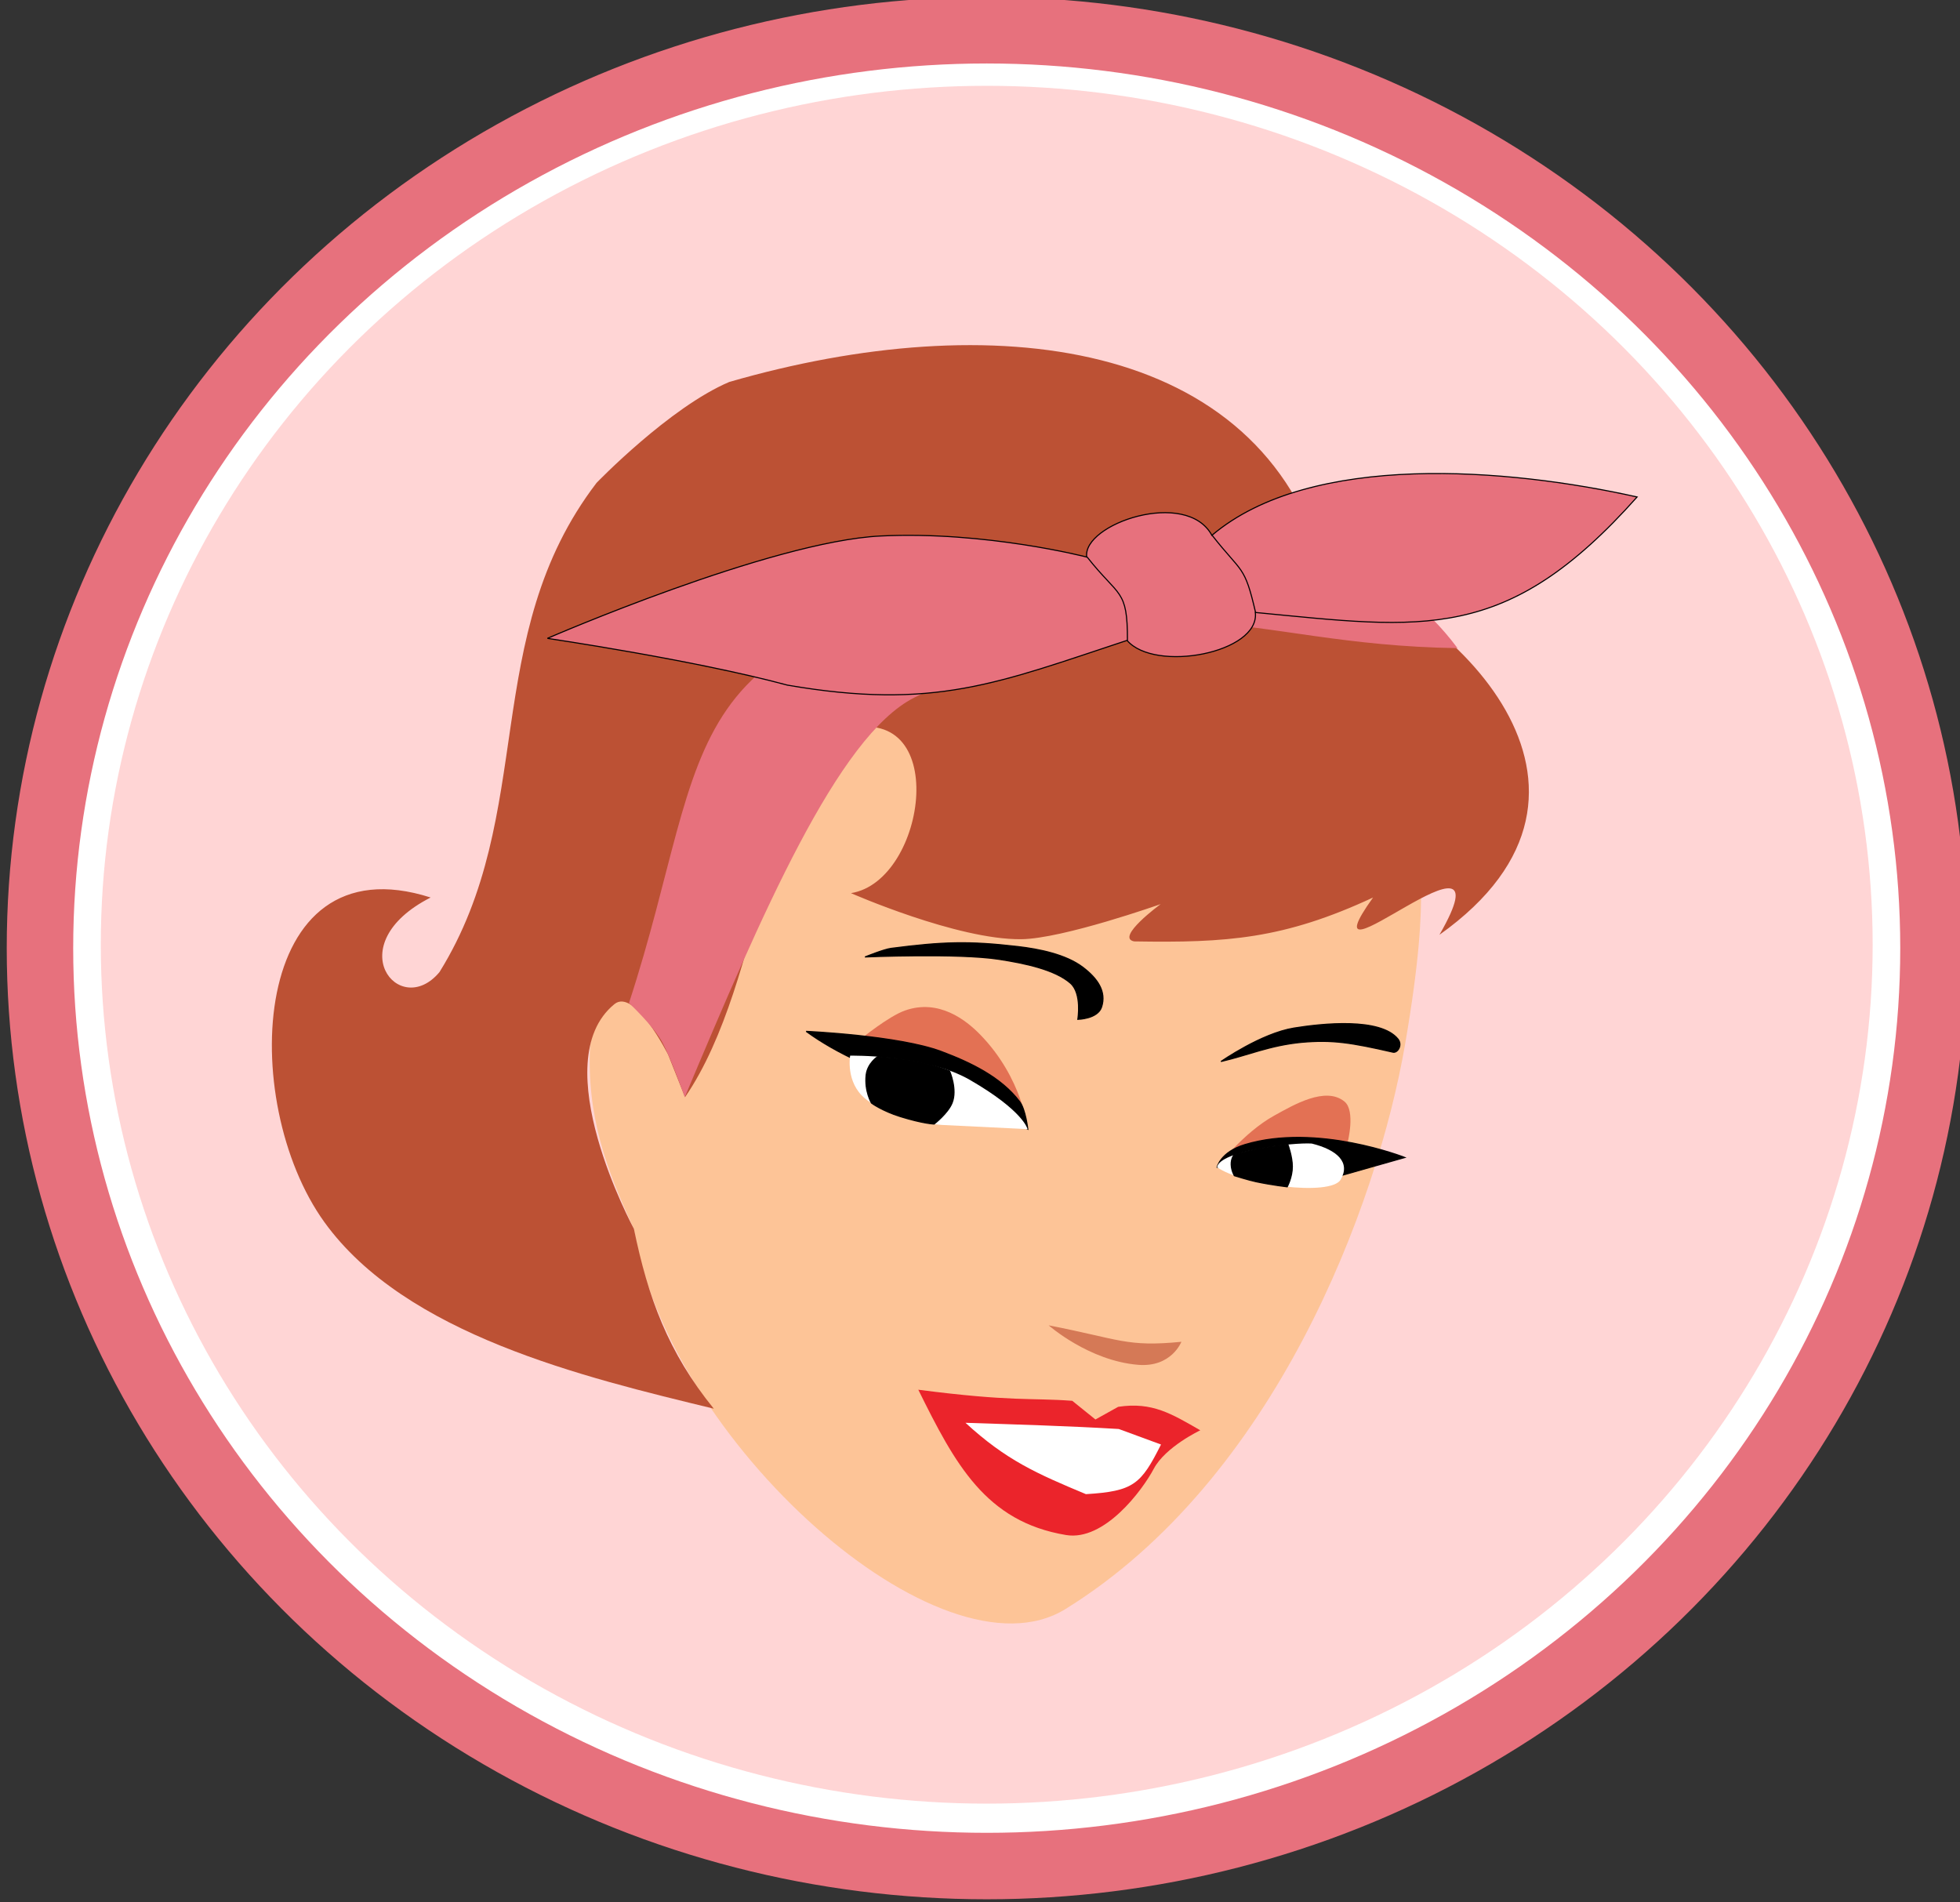
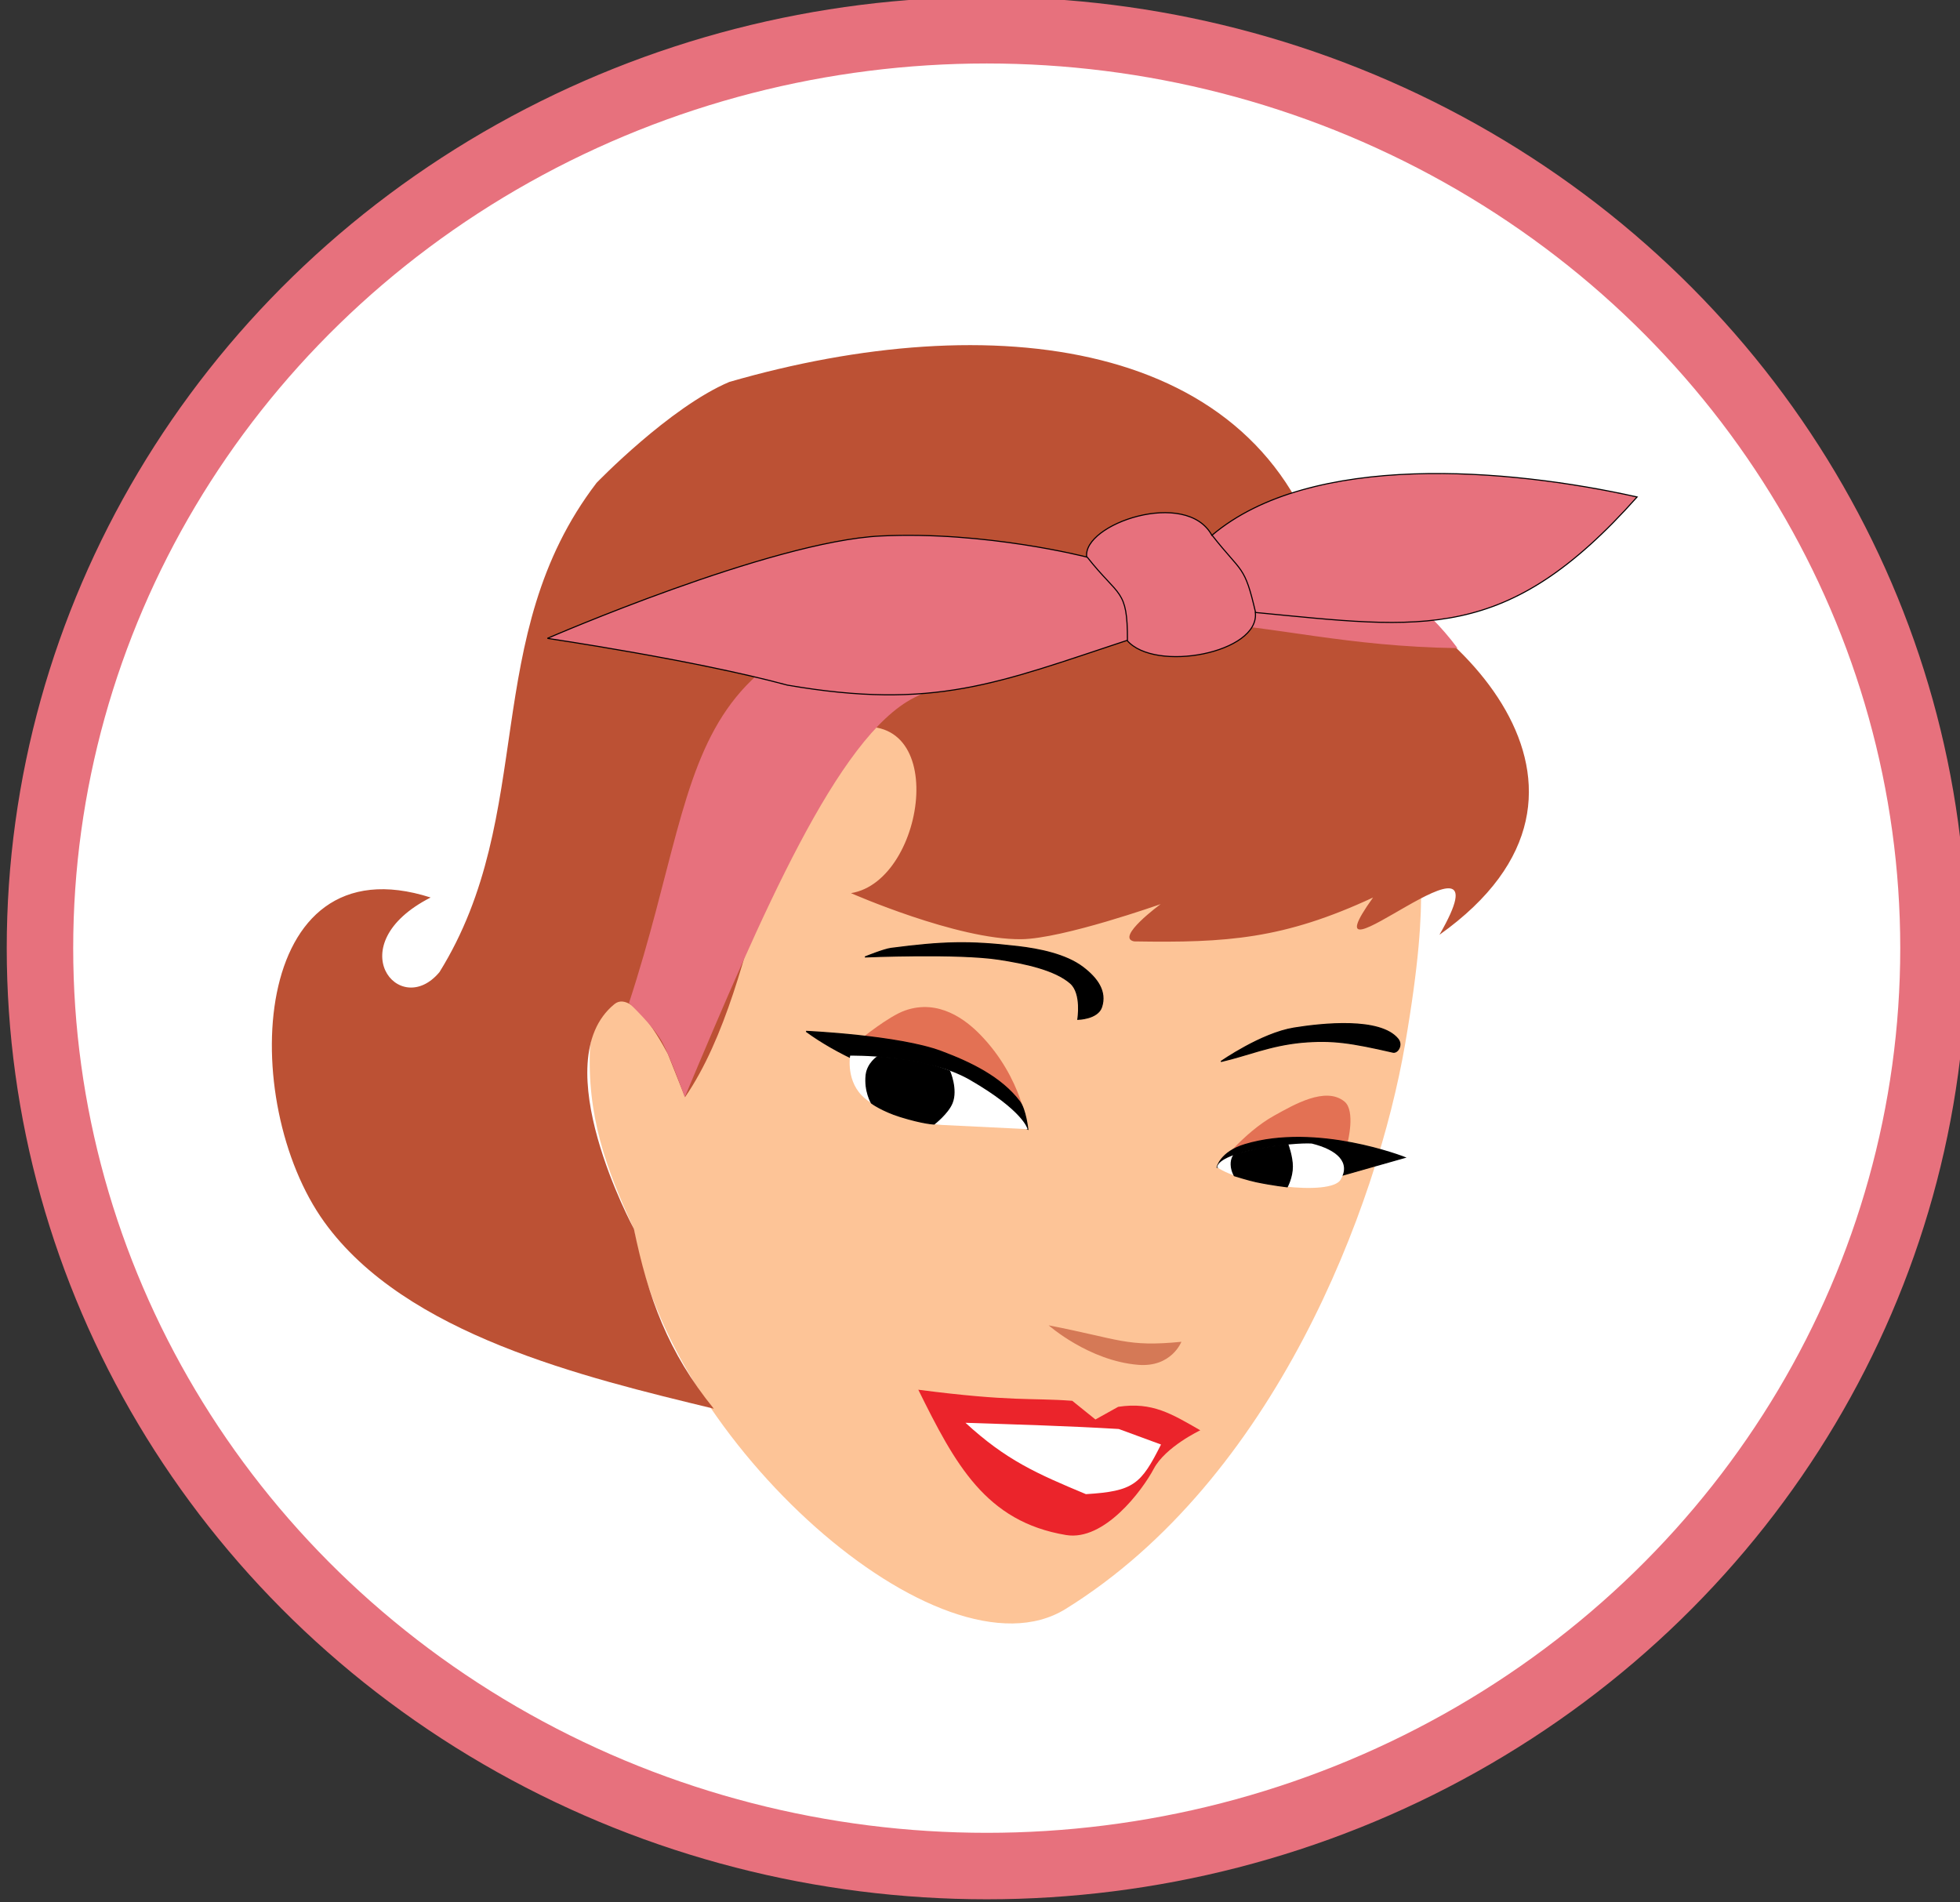
<svg xmlns="http://www.w3.org/2000/svg" id="svg5457" viewBox="0 0 630.28 611.72" version="1.1" height="611.72mm" width="630.28mm">
  <rect x="0" y="0" width="630.28" height="611.72" fill="#333333" stroke="none" />
  <defs id="defs5461" />
  <g id="g5455" transform="translate(1459.6 327.09)">
    <g id="g5411">
      <ellipse style="fill:#ffffff;stroke:#e7717d;stroke-width:21.373;stroke-miterlimit:4;stroke-dasharray:none" id="ellipse5397" ry="295.17" rx="304.45" cy="-22.195" cx="-1142.297" />
-       <ellipse style="fill:#ffd5d5;stroke-width:21.373;stroke-miterlimit:4;stroke-dasharray:none" id="ellipse5399" ry="276.2" rx="284.89" cy="-23.297" cx="-1142.297" />
      <path style="fill:#fdc497;stroke-width:1.325" id="path5401" d="m -1116.924,190.298 c 67.257,-41.682 100.199,-129.557 109.16,-181.581 8.961,-52.023 3.401,-57.527 4.024,-83.808 l -91.051,-31.926 -126.766,1.995 -8.552,14.965 -8.552,35.419 -6.036,66.847 c 0,0 -8.752,-19.569 -17.103,-18.458 -5.798,0.771 -8.049,15.464 -8.049,15.464 -1.081,22.341 5.023,39.258 14.085,58.865 10.687,67.95 98.777,147.054 138.837,122.22 z" />
      <path style="fill:#bc5134;stroke-width:1.325" id="path5403" d="m -1244.689,12.204 5.376,13.522 c 26.006,-37.88 26.552,-110.535 50.51,-117.818 35.262,-10.72 27.393,48.307 2.845,52.207 0,0 34.177,15.055 54.779,14.815 13.401,-0.156 44.819,-11.288 44.819,-11.288 0,0 -14.736,10.797 -8.537,11.993 29.762,0.496 48.114,-0.74 76.832,-14.11 -24.243,33.802 45.655,-30.166 21.342,11.993 66.105,-47.005 2.988,-106.249 -36.993,-117.818 -20.569,-74.312 -107.276,-84.291 -191.367,-59.967 -19.275,8.178 -42.684,32.453 -42.684,32.453 -37.864,49.513 -18.933,106.447 -50.51,157.322 -12.924,15.503 -32.54,-8.844 -2.846,-23.986 -58.342,-18.681 -62.165,65.613 -34.148,104.413 26.117,36.167 83.329,49.826 125.208,59.967 -14.733,-18.133 -21.156,-35.812 -25.691,-57.829 0,0 -29.048,-53.697 -6.26,-72.269 6.524,-5.317 17.327,16.397 17.327,16.397 z" />
      <path style="fill:#eb242b;stroke-width:1.325" id="path5405" d="m -1114.795,123.364 7.459,6.009 7.306,-4.07 c 10.979,-1.676 17.216,2.281 26.41,7.545 0,0 -11.205,5.302 -14.947,12.354 -3.743,7.052 -15.947,23.385 -28.24,21.322 -25.818,-4.301 -35.648,-22.766 -47.494,-46.722 30.063,3.901 36.163,2.567 49.506,3.563 z" />
      <path style="fill:#ffffff;stroke-width:1.325" id="path5407" d="m -1149.131,130.435 c 13.087,12.03 22.882,16.329 38.734,22.948 15.42,-0.936 17.715,-3.209 24.146,-15.963 l -13.582,-4.989 c -16.419,-0.987 -32.861,-1.443 -49.298,-1.995 z" />
      <path style="fill:#e37154;stroke-width:1.325" id="path5409" d="m -1182.803,7.03 c 0,0 8.899,-7.291 14.228,-9.171 10.836,-3.824 19.572,3.02 24.187,7.76 13.701,14.073 15.264,30.384 15.264,30.384 z" />
    </g>
    <path style="stroke:#000000;stroke-width:0.351px" id="path5413" d="m -1200.37,4.561 c 0,0 29.792,1.337 43.505,6.489 9.371,3.521 19.254,8.235 25.23,16.213 1.824,2.435 2.553,8.74 2.553,8.74 -22.733,-12.117 -50.37,-16.19 -71.287,-31.442 z" />
    <path style="fill:#ffffff;stroke-width:1.325" id="path5415" d="m -1129.168,36.003 -27.581,-1.35 c 0,0 -15.627,-1.084 -24.649,-8.481 -6.355,-5.211 -4.822,-13.792 -4.822,-13.792 0,0 24.175,-0.488 38.526,7.805 17.302,9.999 18.526,15.818 18.526,15.818 z" />
    <path style="stroke:#000000;stroke-width:0.351px" id="path5417" d="m -1177.346,12.674 c 0,0 -3.329,2.123 -3.735,5.997 -0.544,5.186 1.69,8.907 1.69,8.907 -0.181,-0.055 3.466,2.578 9.284,4.388 7.391,2.299 10.902,2.403 10.902,2.403 0,0 4.427,-3.42 5.78,-6.79 1.759,-4.38 -0.8,-10.23 -0.8,-10.23 0,0 -5.407,-2.227 -11.581,-3.32 -3.813,-0.675 -11.54,-1.354 -11.54,-1.354 z" />
    <path style="fill:#e37154;stroke-width:1.325" id="path5419" d="m -1068.214,48.247 c 0,0 8.449,-11.121 18.361,-16.587 6.117,-3.373 16.524,-9.571 22.637,-4.49 3.536,2.94 1.006,12.97 1.006,12.97 z" />
    <path style="stroke:#000000;stroke-width:0.351px" id="path5421" d="m -1068.214,48.247 c 0,0 1.064,-4.894 8.92,-7.267 23.229,-7.016 51.452,4.147 51.452,4.147 l -20.691,5.868 z" />
    <path style="fill:#ffffff;stroke-width:1.325" id="path5423" d="m -1068.214,48.247 c 7.909,5.696 36.531,9.491 39.74,3.991 3.209,-5.5 -1.059,-9.56 -9.306,-11.599 -6.114,-0.391 -29.578,2.308 -30.435,7.608 z" />
    <path style="stroke:#000000;stroke-width:0.351px" id="path5425" d="m -1045.456,40.923 c 0,0 1.438,3.817 1.442,7.148 0,3.431 -1.655,6.488 -1.655,6.488 0,0 -4.865,-0.552 -10.032,-1.644 -2.367,-0.5 -6.968,-1.936 -6.968,-1.936 0,0 -0.953,-1.54 -1.02,-3.581 -0.065,-2.002 0.96,-3.222 0.96,-3.222 0,0 5.46,-1.423 7.914,-1.91 3.304,-0.656 9.358,-1.341 9.358,-1.341 z" />
    <path style="fill:#d57956;stroke-width:1.325" id="path5427" d="m -1122.381,99.098 c 23.012,4.479 24.995,7.029 42.684,5.291 0,0 -3.189,8.271 -13.873,7.408 -15.9,-1.285 -28.812,-12.699 -28.812,-12.699 z" />
    <path style="stroke:#000000;stroke-width:0.351px" id="path5429" d="m -1173.087,-22.123 c 16.738,-2.168 25.04,-2.409 40.713,-0.598 6.919,0.8 15.533,2.526 21.003,6.683 4.624,3.514 7.654,7.731 6.012,12.771 -1.26,3.866 -7.647,3.966 -7.647,3.966 0,0 1.393,-8.336 -2.369,-11.625 -4.995,-4.367 -14.661,-6.394 -22.983,-7.676 -13.255,-2.042 -43.089,-0.757 -43.089,-0.757 0,0 6.07,-2.469 8.359,-2.765 z" />
-     <path style="stroke:#000000;stroke-width:0.351px" id="path5431" d="m -1010.054,7.03 c 1.571,1.93 -0.12,4.572 -1.601,4.233 -13.544,-3.098 -19.497,-4.036 -29.346,-3.175 -10.371,1.001 -17.282,4.174 -25.967,6.173 0,0 12.929,-9.052 23.477,-10.759 8.956,-1.449 27.737,-3.475 33.436,3.527 z" />
+     <path style="stroke:#000000;stroke-width:0.351px" id="path5431" d="m -1010.054,7.03 c 1.571,1.93 -0.12,4.572 -1.601,4.233 -13.544,-3.098 -19.497,-4.036 -29.346,-3.175 -10.371,1.001 -17.282,4.174 -25.967,6.173 0,0 12.929,-9.052 23.477,-10.759 8.956,-1.449 27.737,-3.475 33.436,3.527 " />
    <path style="fill:#e7717d;stroke-width:1.325" id="path5433" d="m -1257.332,-4.535 c 0,0 7.927,7.361 10.787,12.759 2.951,5.571 7.142,17.502 7.142,17.502 24.535,-58.344 49.224,-116.087 73.783,-128.472 83.659,-42.189 102.814,-16.939 174.718,-15.925 -21.771,-29.033 -42.91,-25.626 -68.764,-36.242 l -61.167,16.254 c -125.688,11.49 -108.861,49.596 -136.508,134.12 z" />
    <g style="stroke:#000000;stroke-width:0.265px" transform="matrix(1.331,0,0,1.32,384.309,92.819)" id="g5441">
      <path style="fill:#e7717d" id="path5435" d="m -1253.1,-162.6 c 0,0 35.47,5.253 57.979,11.392 35.463,6.164 50.872,-0.509 82.062,-10.896 6.722,7.918 32.1,3.077 30.994,-6.804 40.666,3.934 60.653,7.662 92.234,-28.135 -30.998,-7.001 -78.798,-11.092 -102.73,9.344 -6.163,-11.472 -31.357,-2.75 -30.238,5.292 0,0 -24.398,-6.373 -49.808,-5.13 -26.546,1.298 -80.498,24.939 -80.498,24.939 z" />
      <path style="fill:none" id="path5437" d="m -1122.7,-182.41 c 7.729,9.937 9.768,7.614 9.736,20.303" />
      <path style="fill:none" id="path5439" d="m -1092.5,-187.7 c 7.278,9.365 7.804,7.096 10.492,18.791" />
    </g>
    <ellipse fill="none" stroke-opacity="0" id="ellipse5453" ry="276.2" rx="284.89" cy="-445.24" cx="-290.29" />
  </g>
</svg>